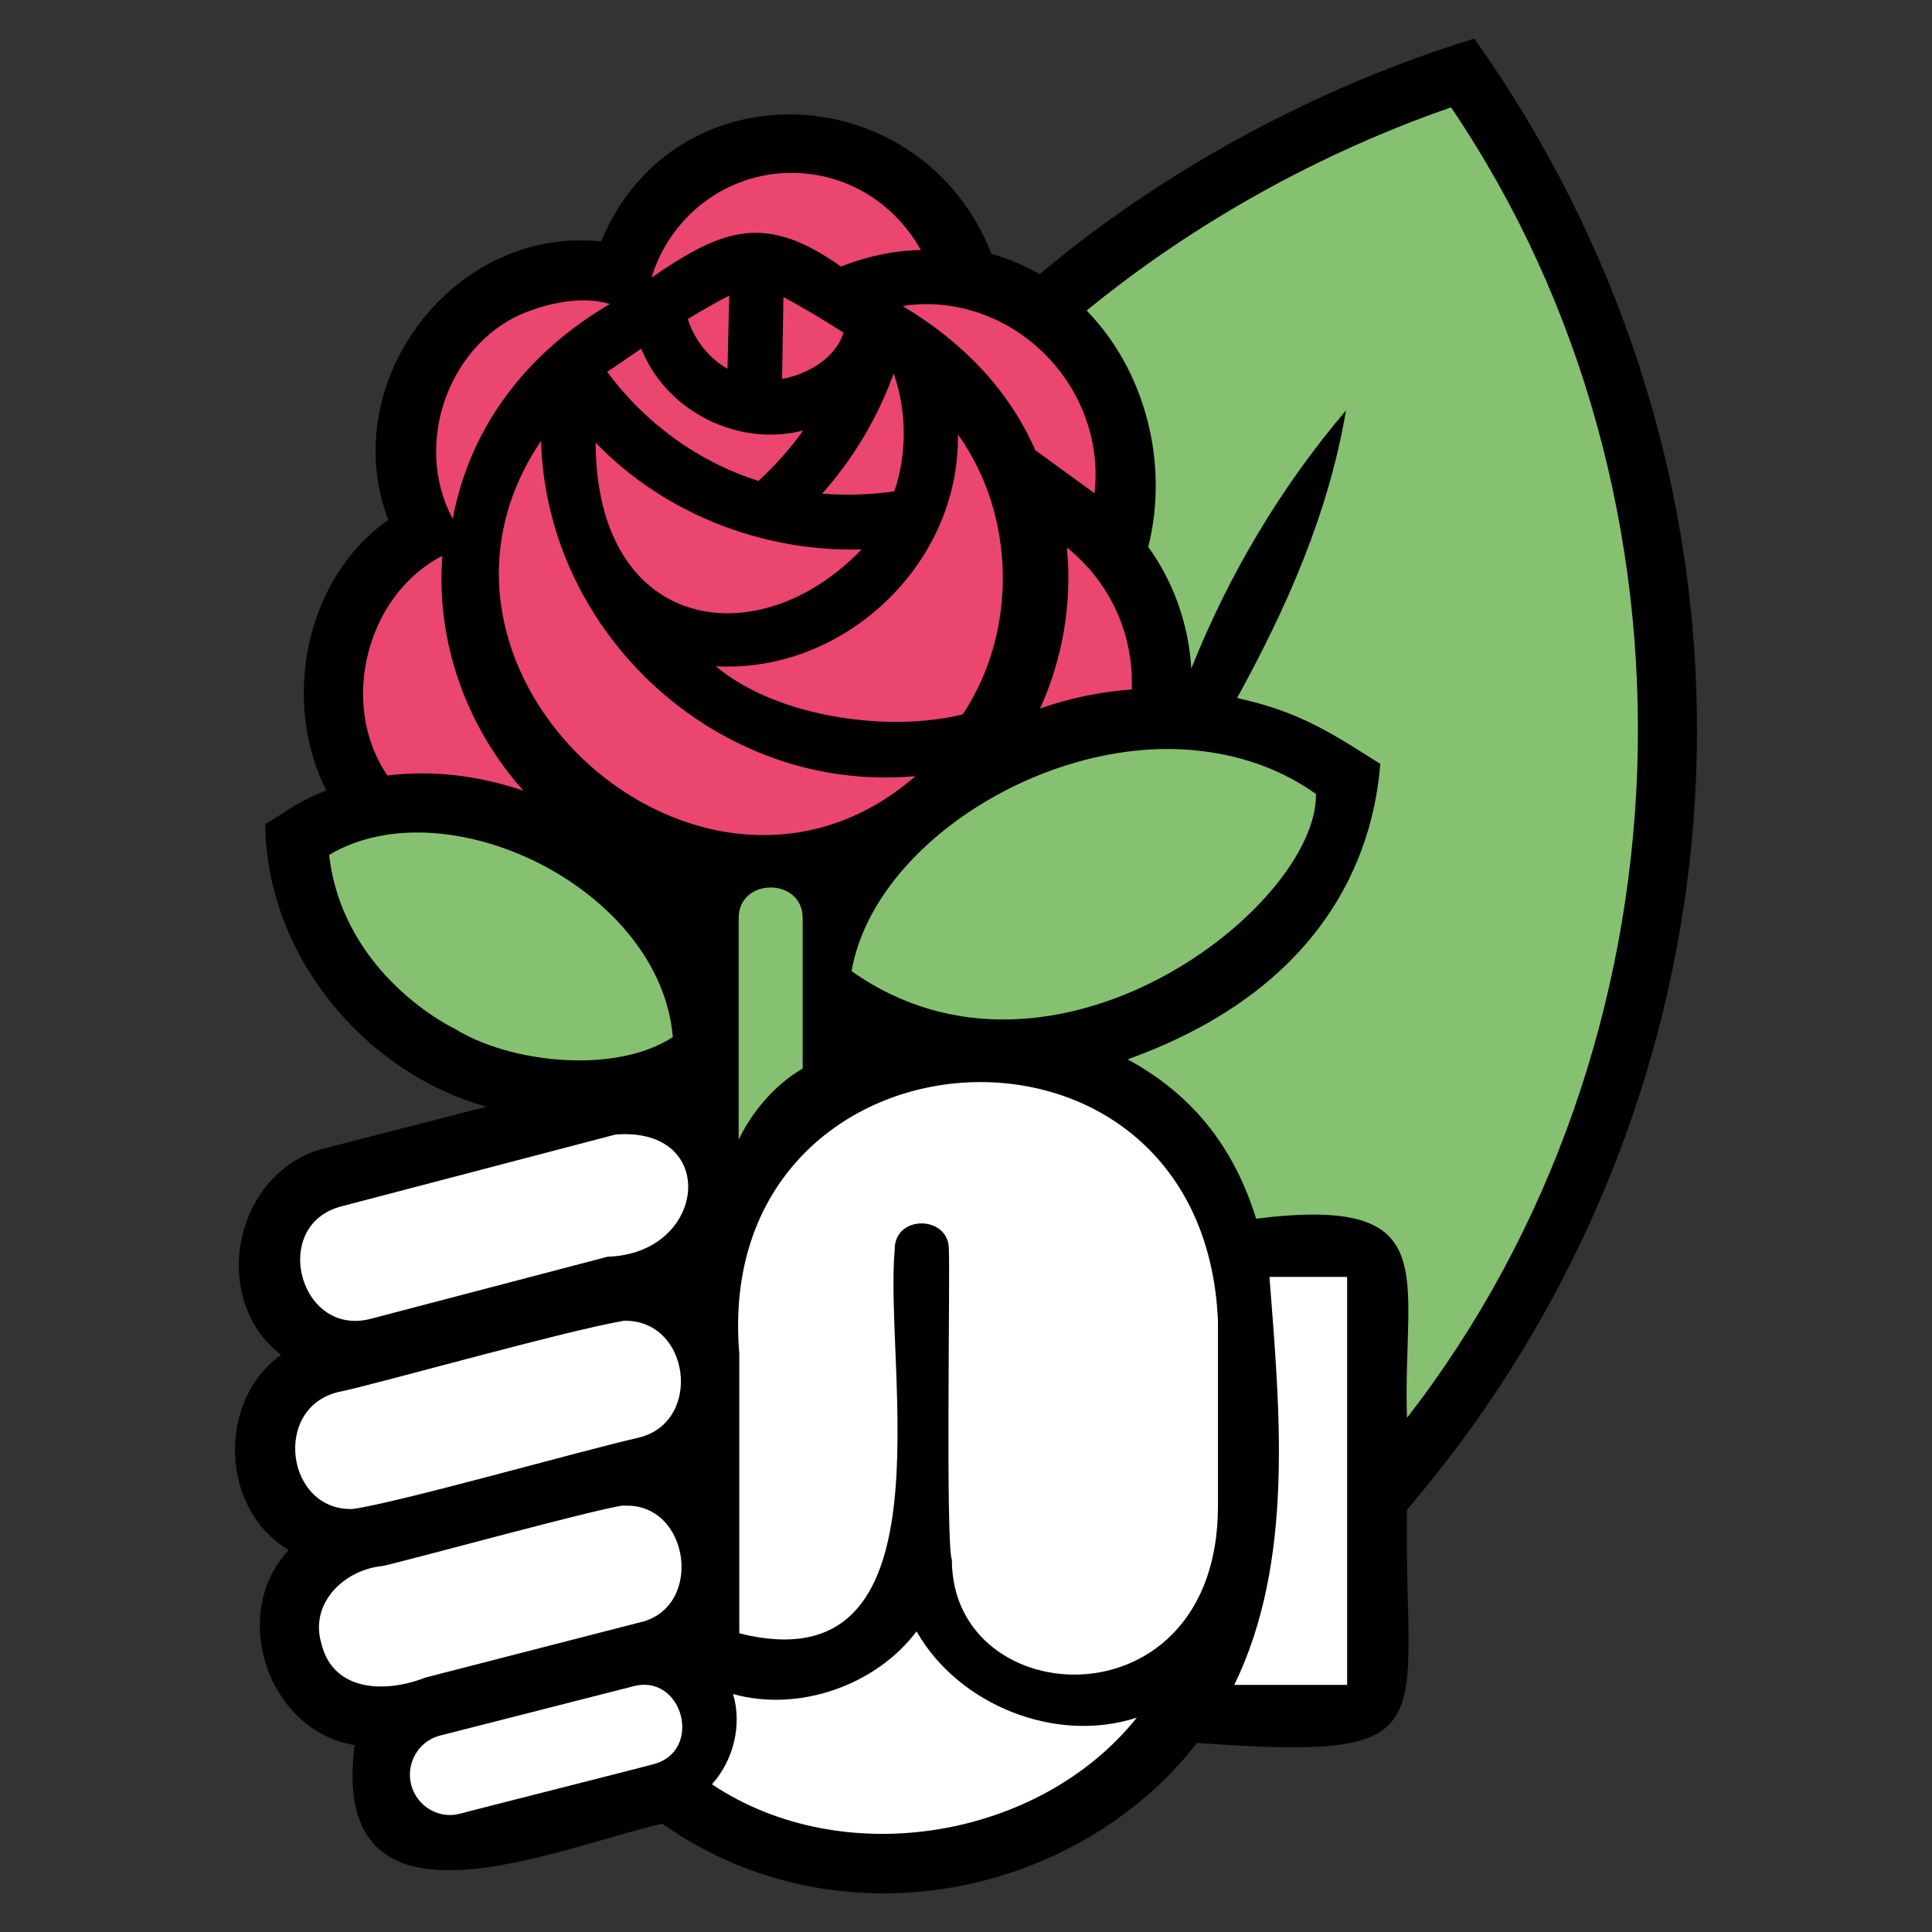
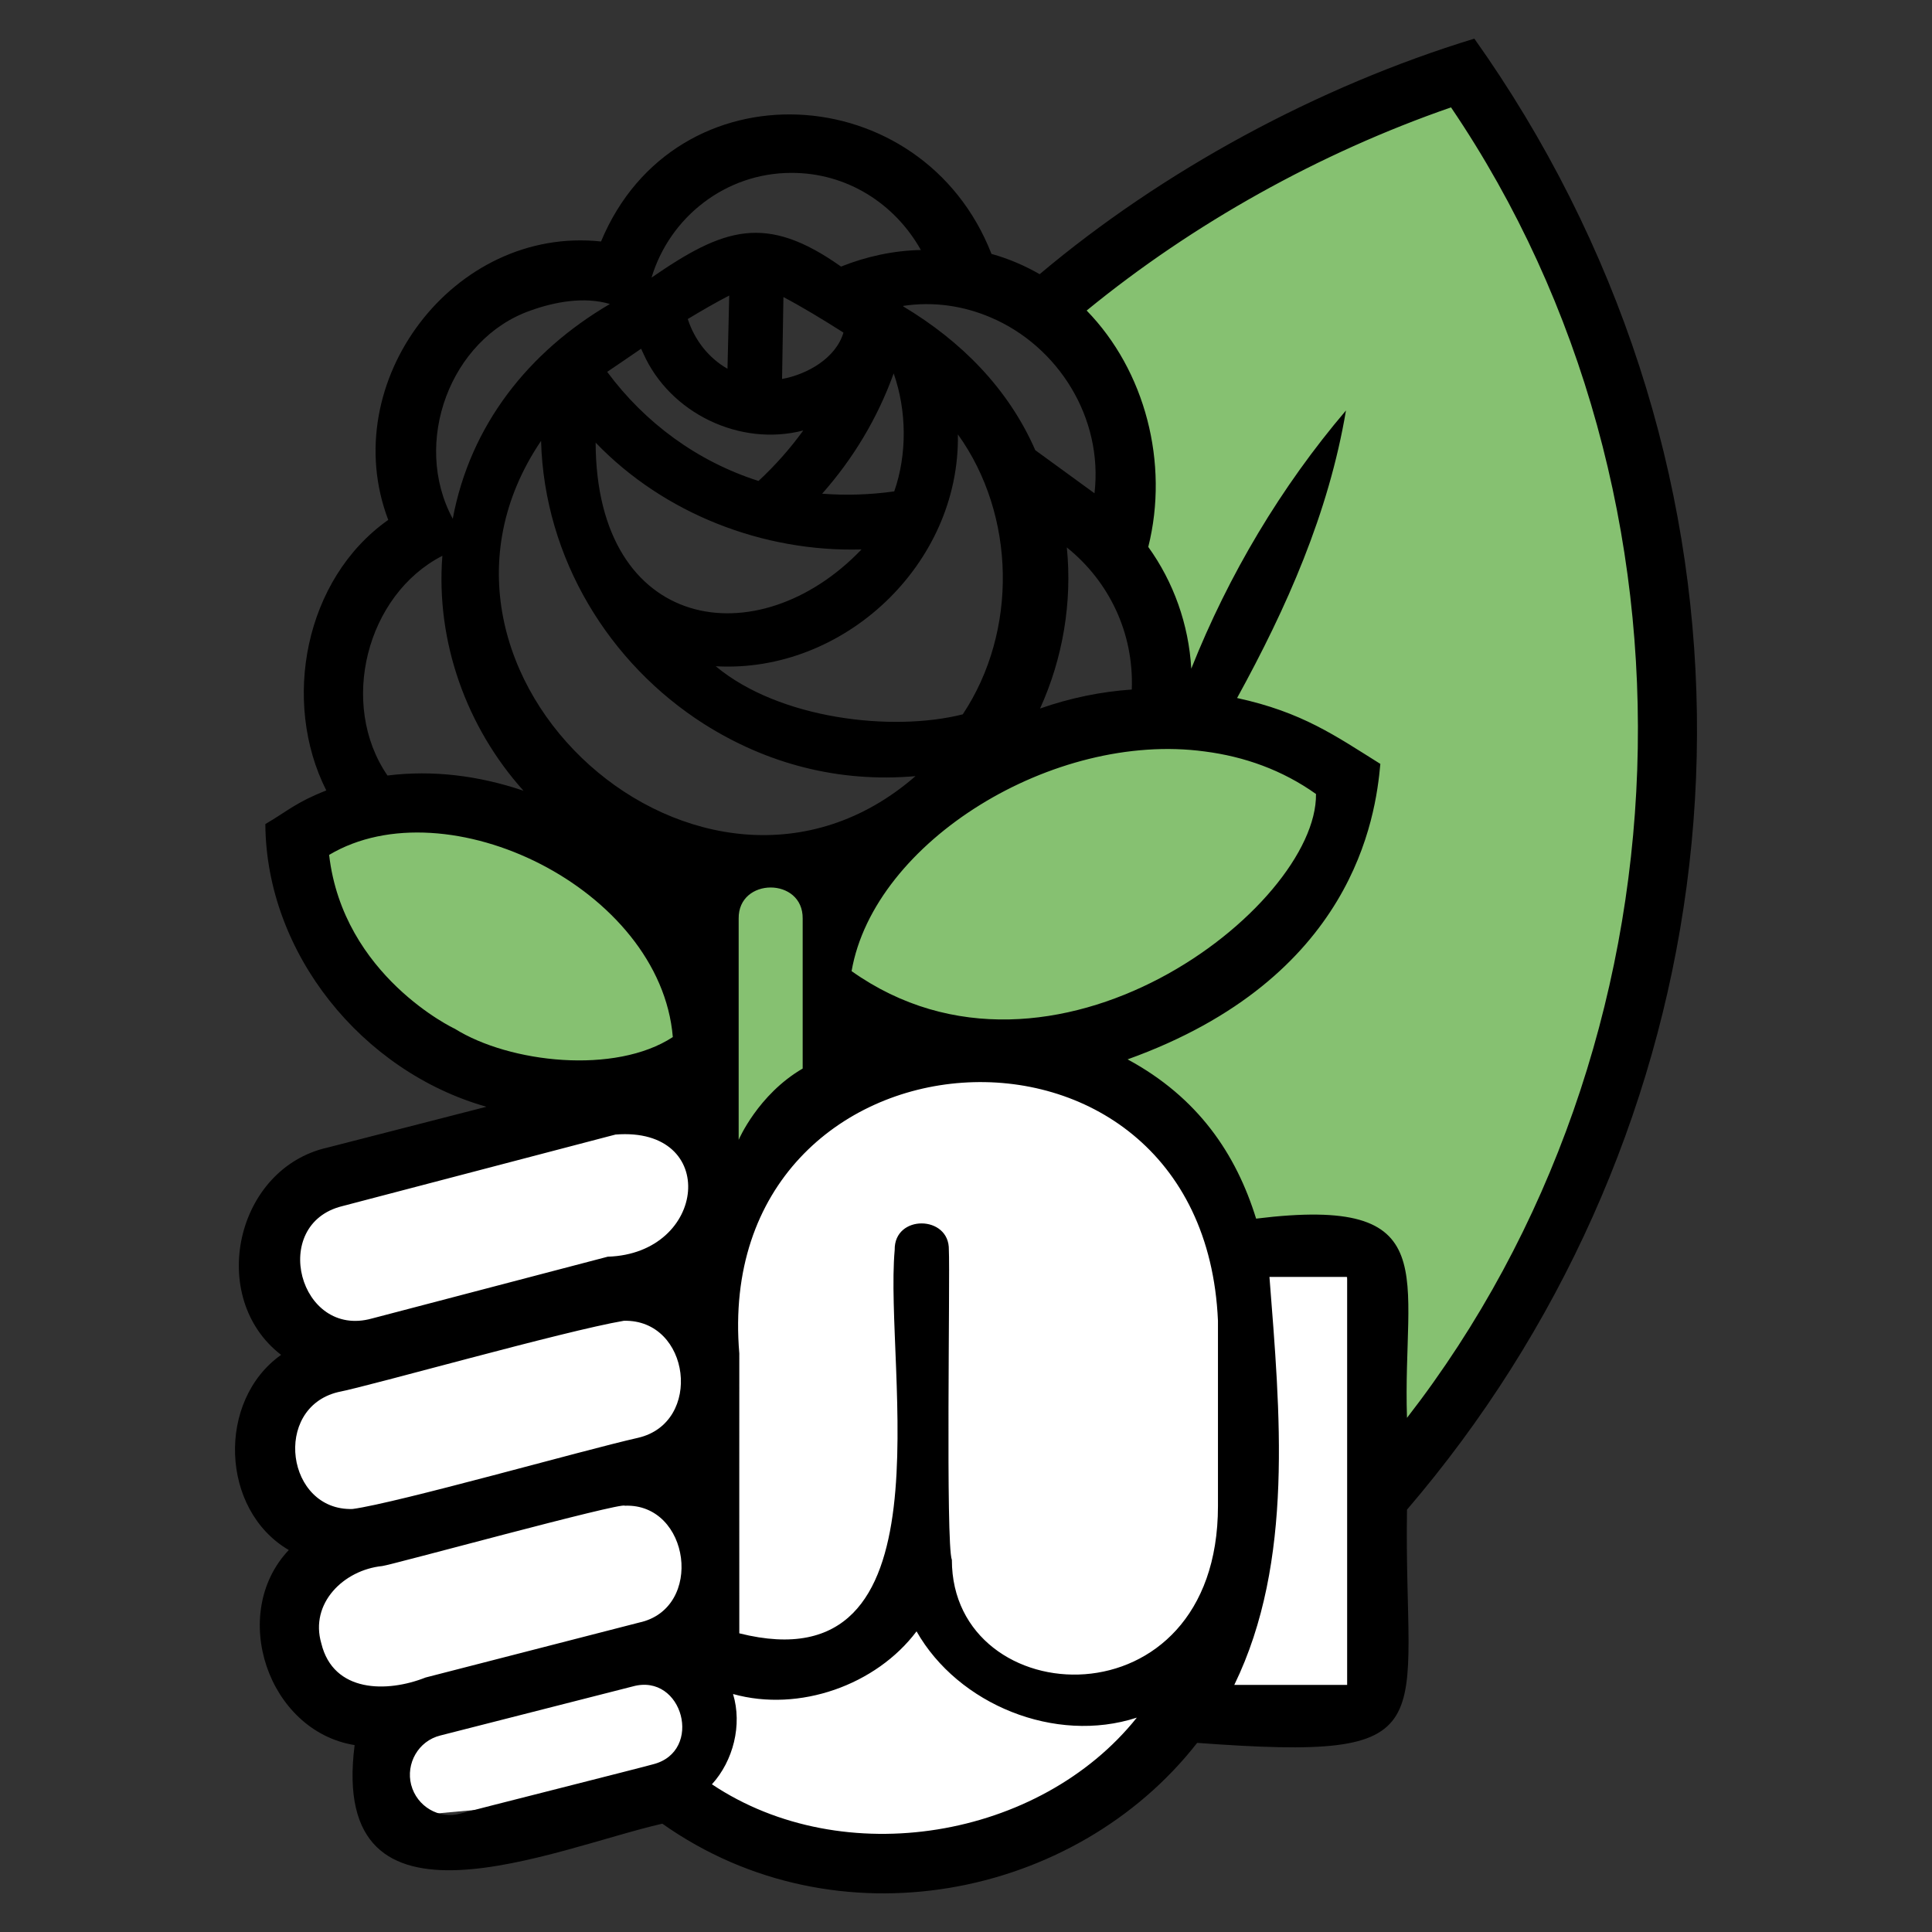
<svg xmlns="http://www.w3.org/2000/svg" version="1.1" x="0" y="0" width="500" height="500" viewBox="0, 0, 500, 500">
  <rect x="0" y="0" width="500" height="500" fill="#333333" stroke="none" />
  <g id="Background">
    <rect x="0" y="0" width="500" height="500" fill="#FFFFFE" fill-opacity="0" />
  </g>
  <g id="Calque_2">
-     <path d="M80.895,310.946 L164.703,288.936 L184.174,301.634 L194.332,310.946 L207.877,294.861 L227.348,283.01 L255.284,273.698 L289.146,283.01 L308.616,305.02 L318.775,326.184 L340.785,328.723 L348.641,330.466 L356.023,361.739 L353.483,437.081 L343.325,440.467 L323.854,440.467 L312.003,440.467 L300.151,450.626 L284.913,463.324 L269.675,474.329 L246.818,478.562 L224.808,481.102 L202.798,476.869 L181.634,466.71 L168.936,464.171 L119.836,478.562 L104.598,470.097 L101.212,449.78 L87.668,443.007 L77.509,427.769 L81.742,408.299 L77.509,393.061 L69.044,380.363 L76.662,360.046 L80.895,347.347 L73.276,335.496 L73.276,316.872 L80.895,310.946 z" fill="#FFFFFF" />
-     <path d="M95.546,208.491 L86.051,176.617 L96.224,152.88 L109.788,139.995 L108.431,110.154 L117.926,85.74 L145.731,70.141 L159.973,72.176 L172.181,53.187 L188.457,40.979 L210.159,40.301 L235.93,47.083 L244.068,63.36 L252.207,72.176 L266.449,77.602 L281.369,90.487 L289.507,111.511 L289.507,130.5 L292.22,143.386 L296.289,161.018 L301.714,177.973 L299.68,182.042 L288.829,184.755 L275.265,187.468 L258.989,198.319 L244.747,210.526 L223.045,225.446 L209.481,222.733 L186.423,224.09 L161.33,217.308 L139.628,213.917 L117.926,209.848 L95.546,208.491 z" fill="#EA466F" />
+     <path d="M80.895,310.946 L164.703,288.936 L184.174,301.634 L194.332,310.946 L207.877,294.861 L227.348,283.01 L255.284,273.698 L289.146,283.01 L308.616,305.02 L318.775,326.184 L340.785,328.723 L348.641,330.466 L356.023,361.739 L353.483,437.081 L343.325,440.467 L323.854,440.467 L312.003,440.467 L300.151,450.626 L284.913,463.324 L269.675,474.329 L246.818,478.562 L224.808,481.102 L202.798,476.869 L181.634,466.71 L168.936,464.171 L104.598,470.097 L101.212,449.78 L87.668,443.007 L77.509,427.769 L81.742,408.299 L77.509,393.061 L69.044,380.363 L76.662,360.046 L80.895,347.347 L73.276,335.496 L73.276,316.872 L80.895,310.946 z" fill="#FFFFFF" />
    <path d="M76.897,216.081 L86.051,250.451 L113.637,273.698 L144.452,286.007 L171.712,290.748 L193.045,301.414 L213.194,281.266 L244.008,273.698 L279.564,278.896 L301.714,294.303 L319.861,319.192 L328.157,325.118 L356.023,319.192 L356.023,342.896 L356.023,372.526 L356.023,380.822 L386.231,357.118 L415.861,297.859 L424.158,258.747 L431.269,187.636 L425.343,140.228 L412.306,77.413 L385.046,31.191 L380.306,20.524 L350.676,32.376 L318.676,50.154 L292.601,65.561 L276.009,79.784 L281.369,90.487 L289.507,111.511 L289.507,130.5 L292.22,143.386 L296.289,161.018 L301.714,177.973 L288.829,184.755 L270.083,190.006 L251.12,199.488 L234.527,216.081 L223.045,225.446 L209.481,222.733 L181.193,225.446 L161.33,217.308 L139.628,213.917 L106.526,205.414 L76.897,216.081 z" fill="#86C171" />
    <path d="M364.129,366.941 C362.896,330.162 374.462,309.29 325.081,315.381 C319.902,298.669 310.103,284.052 291.82,274.163 C350.31,253.143 356.007,211.488 357.232,197.694 C345.526,190.386 337.042,184.319 320.157,180.645 C332.997,157.273 343.857,132.825 348.337,106.231 C331.551,125.944 317.954,148.765 308.303,173.049 C307.637,161.564 303.699,150.606 297.172,141.547 C302.614,119.82 296.366,95.898 281.224,80.369 C308.714,57.869 341.465,39.586 375.523,27.79 C444.338,129.298 439.011,270.472 364.129,366.941 M348.641,436.052 L319.433,436.052 C334.987,404.123 331.23,365.182 328.534,330.466 L348.641,330.466 z M184.245,461.775 C189.777,455.7 192.136,446.402 189.711,438.412 C206.851,443.204 226.77,436.077 237.202,422.192 C247.955,441.133 273.085,451.409 294.212,444.52 C269.115,475.947 218.262,484.521 184.245,461.775 M169.02,456.596 C167.302,457.13 120.699,468.886 119.071,469.371 C113.645,470.867 107.883,467.546 106.403,461.882 C105.014,456.464 108.203,450.562 113.974,449.14 L163.783,436.439 C176.731,432.879 182.14,453.275 169.02,456.596 M83.155,425.3 C80.122,414.942 88.934,406.31 98.922,405.291 C101.027,405.093 160.996,388.652 161.695,389.68 C178.605,388.997 182.304,416.265 165.427,419.915 C165.436,419.915 110.143,434.137 110.143,434.137 C100.188,438.091 86.262,438.116 83.155,425.3 M87.454,360.283 C96.086,358.606 146.002,344.441 161.449,341.819 C178.704,341.383 182.025,368.248 165.09,372.112 C151.132,375.252 102.852,388.964 91.244,390.526 C74.088,391.052 70.454,364.434 87.454,360.283 M88.597,312.142 L157.273,294.147 L159.303,293.621 C186.25,291.484 183.036,324.44 157.289,325.23 C157.297,325.23 96.218,341.235 96.218,341.235 C77.45,346.447 69.632,316.812 88.597,312.142 M117.682,266.23 C117.6,266.23 88.794,252.567 85.177,221.246 C115.635,203.103 170.927,229.977 174.125,268.392 C159.213,278.15 131.887,275.116 117.682,266.23 M114.484,143.841 C112.749,166.143 120.789,188.298 135.48,204.641 C123.88,200.711 111.968,199.248 100.279,200.703 C87.627,182.28 94.787,153.944 114.484,143.841 M137.206,80.402 C143.618,78.084 151.222,76.711 157.84,78.675 C136.787,91.006 121.702,110.013 117.172,134.255 C106.51,114.55 116.556,87.685 137.206,80.402 M166.504,91.508 C173.369,106.913 191.495,115.685 207.887,111.402 C204.467,116.137 200.571,120.502 196.304,124.473 C180.471,119.425 166.899,109.421 157.141,96.235 C159.895,94.393 162.797,92.371 165.921,90.25 C166.102,90.678 166.307,91.089 166.504,91.508 M188.725,76.481 C188.675,78.585 188.322,93.341 188.273,95.437 C183.365,92.634 179.756,87.989 177.997,82.564 C181.573,80.402 185.239,78.281 188.725,76.481 M204.837,44.741 C219.149,44.716 231.587,52.673 238.32,64.7 C231.226,64.848 224.213,66.369 217.662,68.991 C198.179,55.181 187.319,58.954 168.617,71.844 C173.303,56.241 187.755,44.732 204.837,44.741 M269.164,183.366 C275.058,170.418 277.524,155.851 276.094,141.679 C287.003,150.434 293.472,163.784 292.905,178.45 C284.824,179.009 276.875,180.661 269.164,183.366 M207.731,237.745 L207.731,276.539 C196.132,283.304 191.166,294.994 191.166,294.994 L191.166,237.745 C191.01,227.001 207.887,226.993 207.731,237.745 M182.214,187.377 C198.466,197.67 217.045,202.602 236.923,200.867 C182.107,248.58 99.185,174.545 140.026,114.098 C140.872,144.581 157.692,171.774 182.214,187.377 M222.956,142.197 C196.156,170.196 154.313,163.669 154.149,114.55 C171.848,132.965 197.488,142.903 222.956,142.197 M247.897,112.413 C262.933,133.351 263.442,163.373 249.163,184.87 C230.971,189.482 201.672,186.136 185.231,172.424 C218.327,174.323 248.489,146.027 247.897,112.413 M202.396,98.076 C202.42,96.391 202.716,78.536 202.749,76.875 C207.698,79.497 212.918,82.662 218.286,86.074 C216.338,92.675 208.939,96.892 202.396,98.076 M212.77,127.769 C220.81,118.685 227.107,108.229 231.283,96.638 C234.678,106.297 234.777,117.617 231.431,127.169 C225.323,128.032 218.985,128.254 212.77,127.769 M315.208,389.762 C315.208,447.306 246.343,443.632 246.343,403.696 C244.716,399.692 245.908,329.611 245.562,323.462 C245.76,314.444 231.382,314.23 231.546,323.47 C228.735,354.775 247.05,436.685 191.331,422.702 C191.306,399.857 191.339,371.685 191.331,350.262 C183.907,262.835 311.377,253.693 315.208,341.819 C315.208,341.819 315.208,389.762 315.208,389.762 M311.788,194.48 C322.006,195.795 331.855,199.273 340.577,205.487 C340.988,234.704 272.37,288.196 220.391,251.326 C226.211,217.728 272.748,189.169 311.788,194.48 M256.397,82.153 C273.874,89.584 285.54,108.171 283.254,127.662 C281.528,126.421 269.254,117.461 267.931,116.507 C260.919,100.477 248.662,88.228 233.782,79.317 C233.782,79.276 233.782,79.276 233.733,79.169 C241.641,77.968 249.418,79.169 256.397,82.153 M406.219,50.947 C398.944,36.495 390.682,22.841 381.557,10 C341.128,22.331 300.871,44.157 269.065,70.956 C265.218,68.753 261.075,66.953 256.595,65.711 C238.739,19.98 174.75,16.371 155.546,62.497 C117.427,58.403 86.904,98.874 100.476,134.551 C78.814,149.825 72.822,181.557 84.446,204.567 C76.611,207.641 74.515,209.844 68.67,213.272 C68.892,246.706 93.653,277.295 125.886,286.428 L84.766,296.992 C60.935,302.327 53.536,335.834 72.748,350.64 C56.093,362.445 56.98,390.765 74.737,401.147 C59.134,417.646 69.336,447.997 91.778,451.631 C85.005,504.457 143.7,478.257 171.412,471.968 C216.453,503.799 278.281,491.419 309.823,451.055 C375.654,455.889 363.249,447.38 364.129,390.699 C443.187,298.463 464.035,165.856 406.219,50.947" fill="#000000" />
  </g>
</svg>